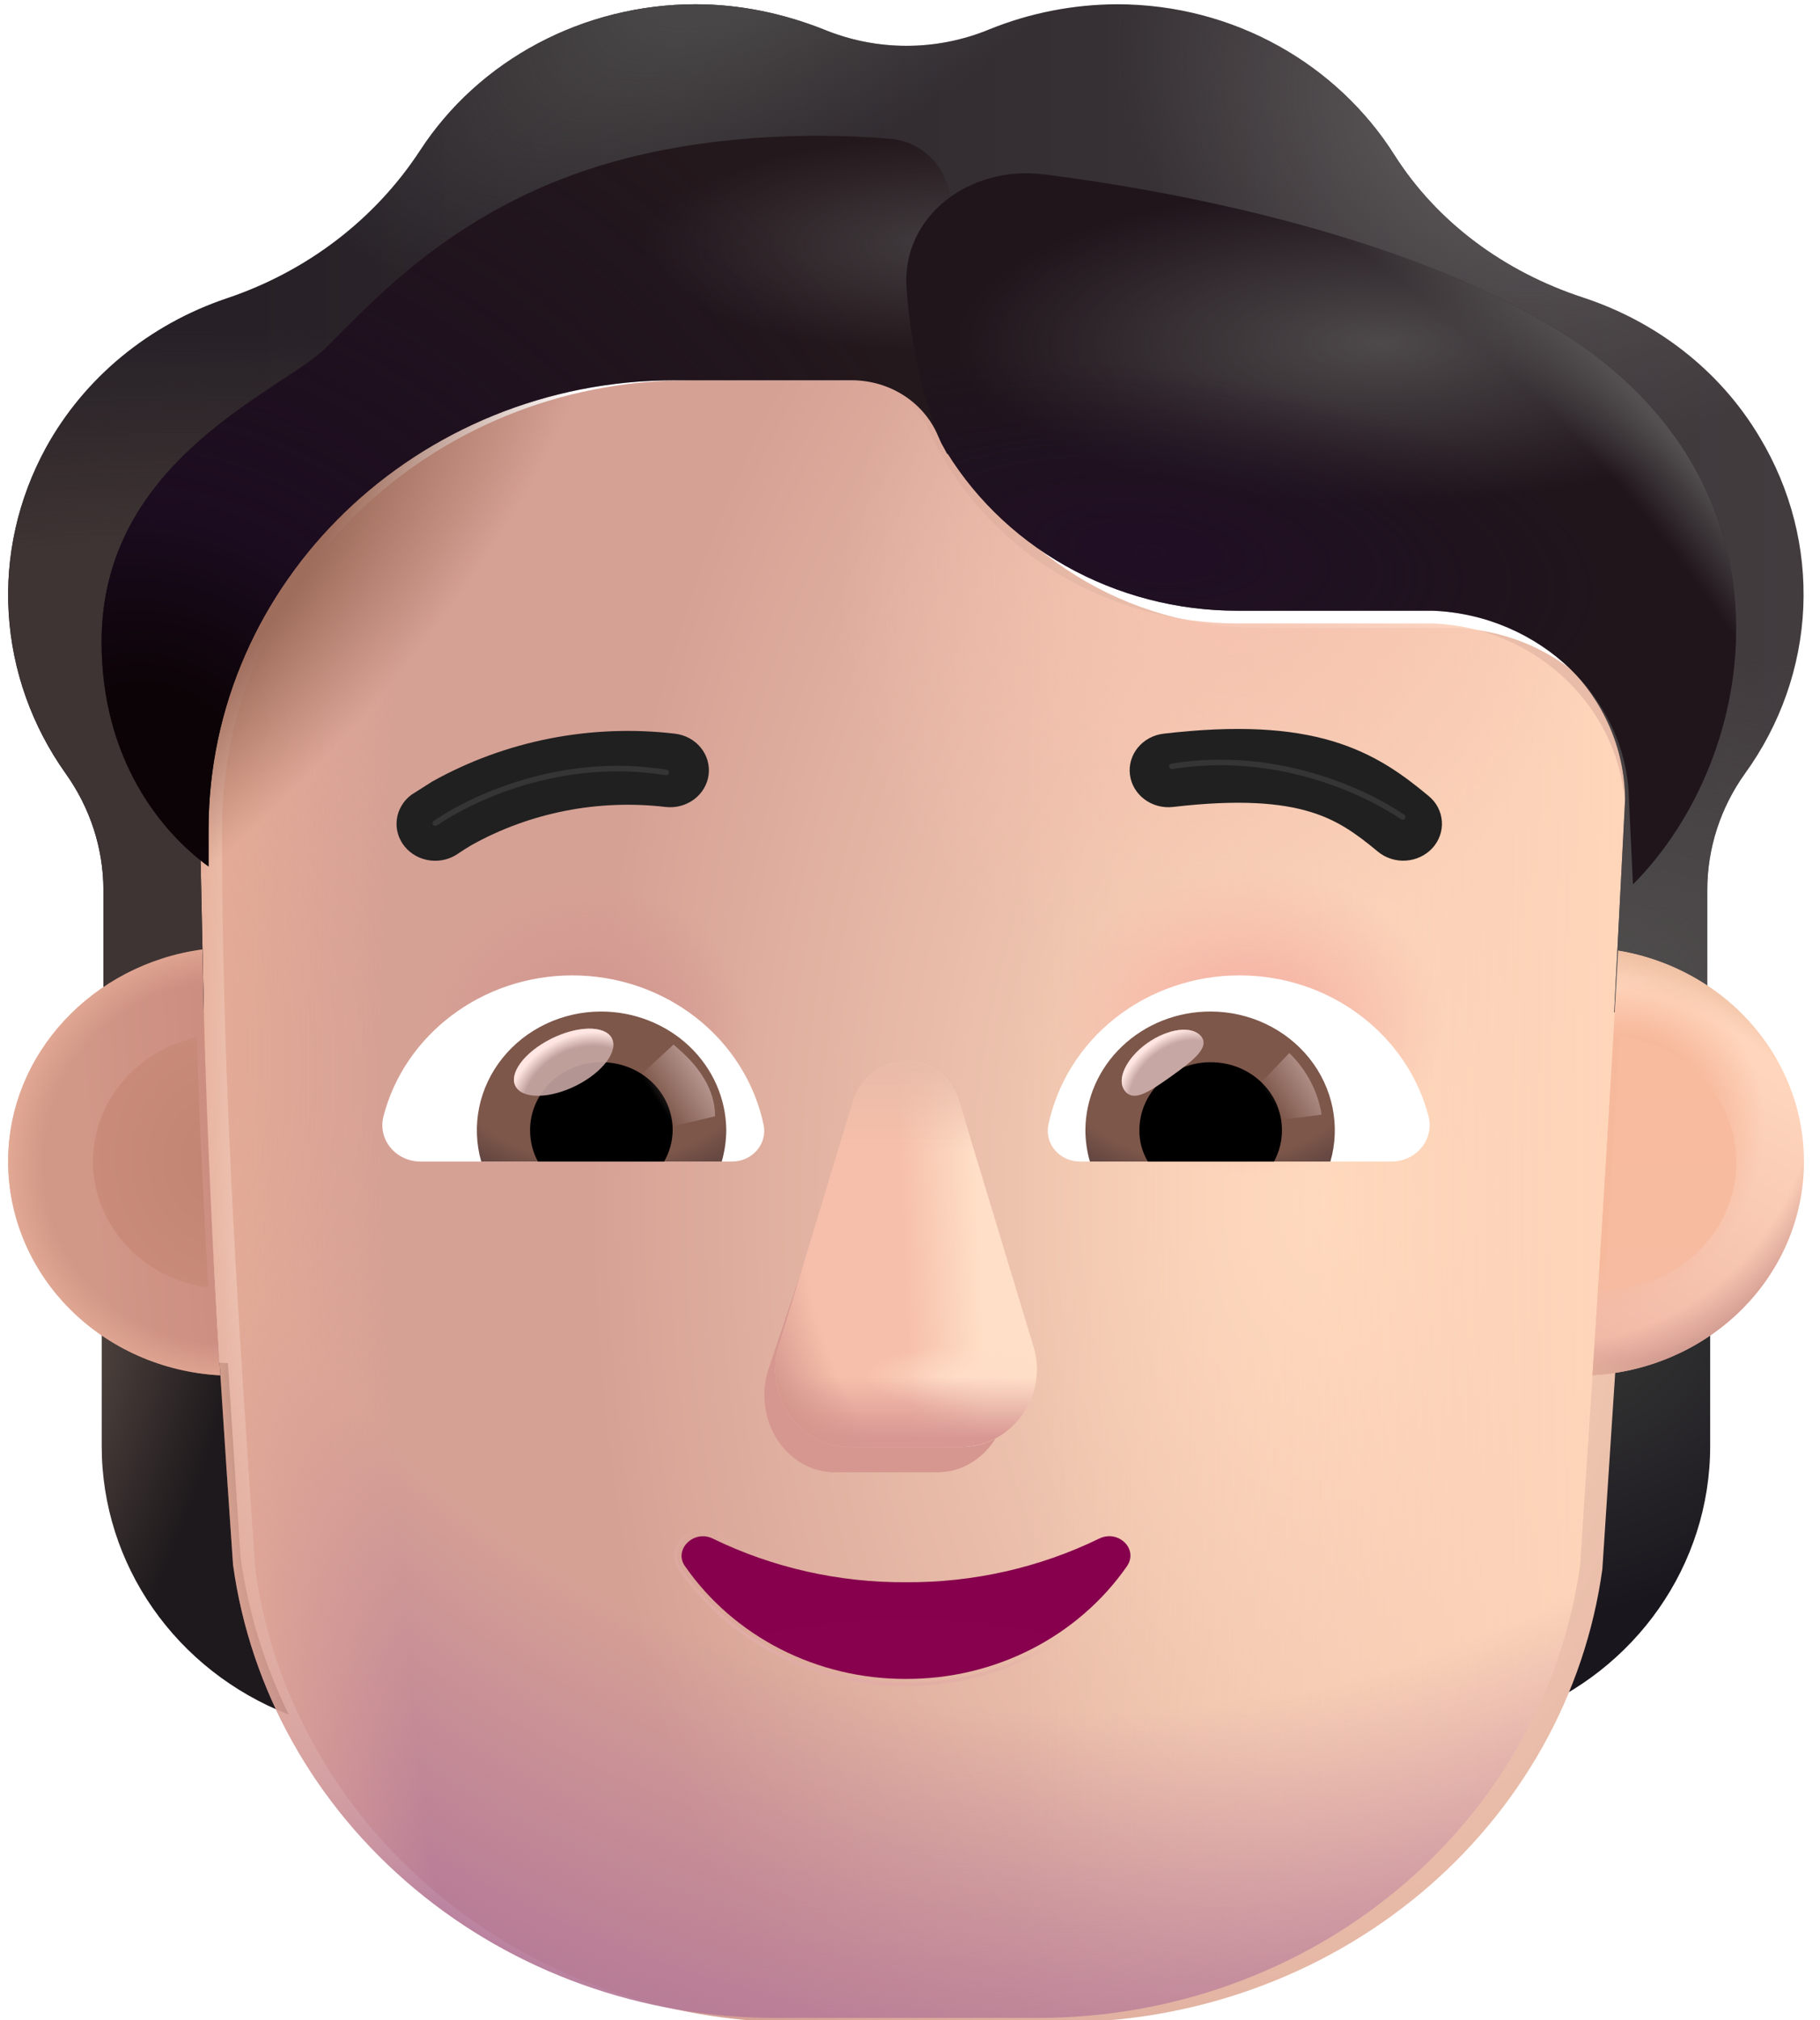
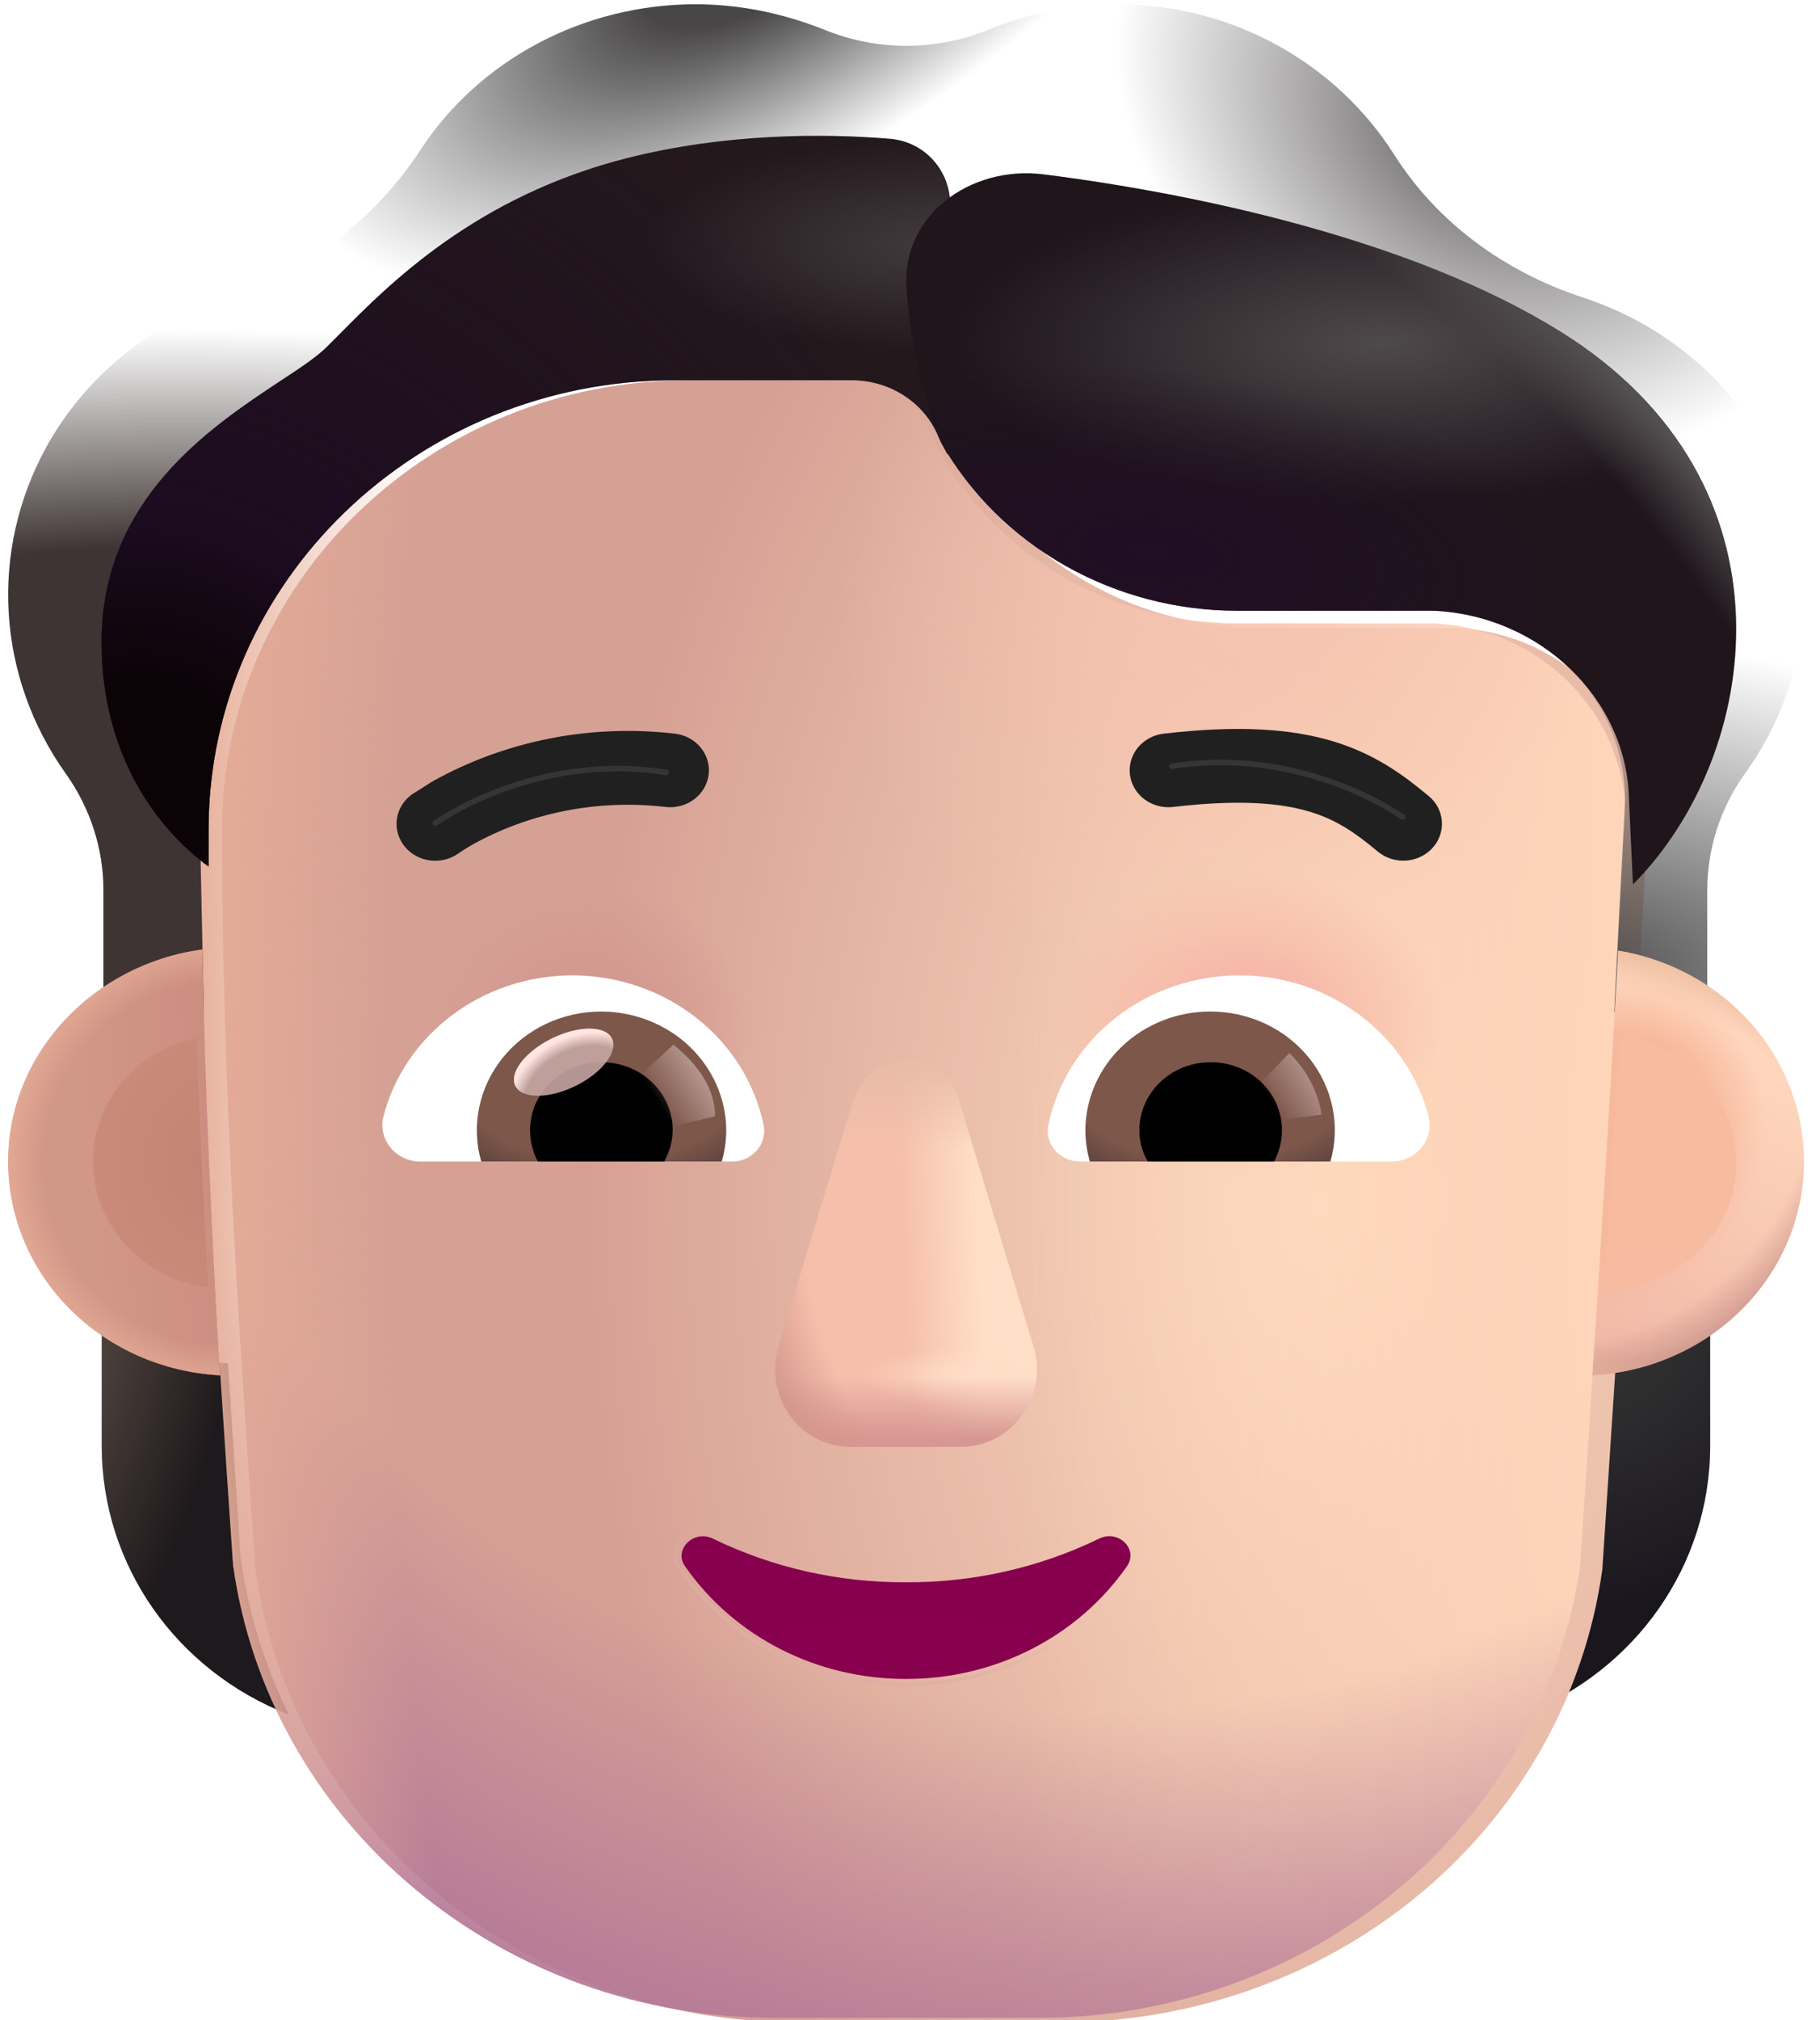
<svg xmlns="http://www.w3.org/2000/svg" width="82" height="91" viewBox="0 0 82 91" fill="none">
  <path d="M71.369 61.401C73.413 61.336 75.392 60.693 77.052 59.553V65.133C77.052 70.484 73.708 75.251 68.625 77.231C69.721 74.993 70.454 72.608 70.799 70.16L71.369 61.401Z" fill="url(#paint0_radial_240_172)" />
  <path d="M10.268 61.401C8.223 61.337 6.243 60.693 4.582 59.553V65.133C4.582 70.484 7.926 75.251 13.009 77.231C11.915 74.992 11.183 72.608 10.838 70.16L10.268 61.401Z" fill="url(#paint1_radial_240_172)" />
  <g filter="url(#filter0_ii_240_172)">
    <path d="M10.5 70.481C11.277 76.13 14.184 81.316 18.677 85.072C23.17 88.828 28.943 90.896 34.918 90.892H46.776C52.751 90.896 58.524 88.828 63.017 85.072C67.51 81.316 70.416 76.13 71.194 70.481C71.935 59.192 72.68 47.949 73.233 36.666C73.166 32.07 69.363 28.277 64.564 28.084H55.766C52.821 28.078 49.941 27.258 47.474 25.724C45.008 24.189 43.06 22.006 41.868 19.438C41.559 18.7 41.025 18.066 40.336 17.62C39.646 17.173 38.832 16.933 37.999 16.931H30C18.401 16.931 9 25.995 9 37.181C9 48.334 9.731 59.301 10.5 70.481Z" fill="url(#paint2_radial_240_172)" />
  </g>
  <path d="M10.5 70.481C11.277 76.13 14.184 81.316 18.677 85.072C23.17 88.828 28.943 90.896 34.918 90.892H46.776C52.751 90.896 58.524 88.828 63.017 85.072C67.51 81.316 70.416 76.13 71.194 70.481C71.935 59.192 72.68 47.949 73.233 36.666C73.166 32.07 69.363 28.277 64.564 28.084H55.766C52.821 28.078 49.941 27.258 47.474 25.724C45.008 24.189 43.06 22.006 41.868 19.438C41.559 18.7 41.025 18.066 40.336 17.62C39.646 17.173 38.832 16.933 37.999 16.931H30C18.401 16.931 9 25.995 9 37.181C9 48.334 9.731 59.301 10.5 70.481Z" fill="url(#paint3_linear_240_172)" />
  <path d="M10.5 70.481C11.277 76.13 14.184 81.316 18.677 85.072C23.17 88.828 28.943 90.896 34.918 90.892H46.776C52.751 90.896 58.524 88.828 63.017 85.072C67.51 81.316 70.416 76.13 71.194 70.481C71.935 59.192 72.68 47.949 73.233 36.666C73.166 32.07 69.363 28.277 64.564 28.084H55.766C52.821 28.078 49.941 27.258 47.474 25.724C45.008 24.189 43.06 22.006 41.868 19.438C41.559 18.7 41.025 18.066 40.336 17.62C39.646 17.173 38.832 16.933 37.999 16.931H30C18.401 16.931 9 25.995 9 37.181C9 48.334 9.731 59.301 10.5 70.481Z" fill="url(#paint4_radial_240_172)" />
  <path d="M10.5 70.481C11.277 76.13 14.184 81.316 18.677 85.072C23.17 88.828 28.943 90.896 34.918 90.892H46.776C52.751 90.896 58.524 88.828 63.017 85.072C67.51 81.316 70.416 76.13 71.194 70.481C71.935 59.192 72.68 47.949 73.233 36.666C73.166 32.07 69.363 28.277 64.564 28.084H55.766C52.821 28.078 49.941 27.258 47.474 25.724C45.008 24.189 43.06 22.006 41.868 19.438C41.559 18.7 41.025 18.066 40.336 17.62C39.646 17.173 38.832 16.933 37.999 16.931H30C18.401 16.931 9 25.995 9 37.181C9 48.334 9.731 59.301 10.5 70.481Z" fill="url(#paint5_radial_240_172)" />
  <path d="M10.5 70.481C11.277 76.13 14.184 81.316 18.677 85.072C23.17 88.828 28.943 90.896 34.918 90.892H46.776C52.751 90.896 58.524 88.828 63.017 85.072C67.51 81.316 70.416 76.13 71.194 70.481C71.935 59.192 72.68 47.949 73.233 36.666C73.166 32.07 69.363 28.277 64.564 28.084H55.766C52.821 28.078 49.941 27.258 47.474 25.724C45.008 24.189 43.06 22.006 41.868 19.438C41.559 18.7 41.025 18.066 40.336 17.62C39.646 17.173 38.832 16.933 37.999 16.931H30C18.401 16.931 9 25.995 9 37.181C9 48.334 9.731 59.301 10.5 70.481Z" fill="url(#paint6_radial_240_172)" />
  <path d="M10.5 70.481C11.277 76.13 14.184 81.316 18.677 85.072C23.17 88.828 28.943 90.896 34.918 90.892H46.776C52.751 90.896 58.524 88.828 63.017 85.072C67.51 81.316 70.416 76.13 71.194 70.481C71.935 59.192 72.68 47.949 73.233 36.666C73.166 32.07 69.363 28.277 64.564 28.084H55.766C52.821 28.078 49.941 27.258 47.474 25.724C45.008 24.189 43.06 22.006 41.868 19.438C41.559 18.7 41.025 18.066 40.336 17.62C39.646 17.173 38.832 16.933 37.999 16.931H30C18.401 16.931 9 25.995 9 37.181C9 48.334 9.731 59.301 10.5 70.481Z" fill="url(#paint7_radial_240_172)" />
-   <path d="M10.5 70.481C11.277 76.13 14.184 81.316 18.677 85.072C23.17 88.828 28.943 90.896 34.918 90.892H46.776C52.751 90.896 58.524 88.828 63.017 85.072C67.51 81.316 70.416 76.13 71.194 70.481C71.935 59.192 72.68 47.949 73.233 36.666C73.166 32.07 69.363 28.277 64.564 28.084H55.766C52.821 28.078 49.941 27.258 47.474 25.724C45.008 24.189 43.06 22.006 41.868 19.438C41.559 18.7 41.025 18.066 40.336 17.62C39.646 17.173 38.832 16.933 37.999 16.931H30C18.401 16.931 9 25.995 9 37.181C9 48.334 9.731 59.301 10.5 70.481Z" fill="url(#paint8_radial_240_172)" />
  <path d="M10.5 70.481C11.277 76.13 14.184 81.316 18.677 85.072C23.17 88.828 28.943 90.896 34.918 90.892H46.776C52.751 90.896 58.524 88.828 63.017 85.072C67.51 81.316 70.416 76.13 71.194 70.481C71.935 59.192 72.68 47.949 73.233 36.666C73.166 32.07 69.363 28.277 64.564 28.084H55.766C52.821 28.078 49.941 27.258 47.474 25.724C45.008 24.189 43.06 22.006 41.868 19.438C41.559 18.7 41.025 18.066 40.336 17.62C39.646 17.173 38.832 16.933 37.999 16.931H30C18.401 16.931 9 25.995 9 37.181C9 48.334 9.731 59.301 10.5 70.481Z" fill="url(#paint9_radial_240_172)" />
  <g filter="url(#filter1_f_240_172)">
-     <path d="M38.295 50.771L34.584 61.786C33.947 64.055 35.47 66.318 37.627 66.318H42.225C44.383 66.318 45.903 64.02 45.269 61.786L42.161 50.771C41.494 48.328 38.993 48.328 38.295 50.771Z" fill="#D69790" />
-   </g>
+     </g>
  <g filter="url(#filter2_f_240_172)">
    <path d="M38.418 49.626L35.078 60.644C34.397 62.91 36.032 65.177 38.347 65.177H43.289C45.608 65.177 47.243 62.875 46.562 60.644L43.225 49.629C42.507 47.186 39.166 47.183 38.418 49.626Z" fill="#F6BFAB" />
    <path d="M38.418 49.626L35.078 60.644C34.397 62.91 36.032 65.177 38.347 65.177H43.289C45.608 65.177 47.243 62.875 46.562 60.644L43.225 49.629C42.507 47.186 39.166 47.183 38.418 49.626Z" fill="url(#paint10_linear_240_172)" />
    <path d="M38.418 49.626L35.078 60.644C34.397 62.91 36.032 65.177 38.347 65.177H43.289C45.608 65.177 47.243 62.875 46.562 60.644L43.225 49.629C42.507 47.186 39.166 47.183 38.418 49.626Z" fill="url(#paint11_radial_240_172)" />
    <path d="M38.418 49.626L35.078 60.644C34.397 62.91 36.032 65.177 38.347 65.177H43.289C45.608 65.177 47.243 62.875 46.562 60.644L43.225 49.629C42.507 47.186 39.166 47.183 38.418 49.626Z" fill="url(#paint12_linear_240_172)" />
    <path d="M38.418 49.626L35.078 60.644C34.397 62.91 36.032 65.177 38.347 65.177H43.289C45.608 65.177 47.243 62.875 46.562 60.644L43.225 49.629C42.507 47.186 39.166 47.183 38.418 49.626Z" fill="url(#paint13_radial_240_172)" />
    <path d="M38.418 49.626L35.078 60.644C34.397 62.91 36.032 65.177 38.347 65.177H43.289C45.608 65.177 47.243 62.875 46.562 60.644L43.225 49.629C42.507 47.186 39.166 47.183 38.418 49.626Z" fill="url(#paint14_linear_240_172)" />
  </g>
  <g filter="url(#filter3_f_240_172)">
    <path d="M32.226 69.09C31.991 68.973 31.721 68.932 31.46 68.974C31.198 69.017 30.958 69.14 30.776 69.325C30.59 69.502 30.475 69.737 30.453 69.987C30.431 70.237 30.503 70.486 30.655 70.691C31.766 72.288 33.276 73.598 35.05 74.501C36.823 75.404 38.804 75.873 40.815 75.866C42.825 75.874 44.807 75.405 46.581 74.502C48.355 73.599 49.866 72.289 50.977 70.691C51.13 70.484 51.2 70.233 51.178 69.981C51.155 69.73 51.04 69.494 50.853 69.315C50.67 69.133 50.431 69.013 50.171 68.972C49.91 68.932 49.643 68.973 49.41 69.09C46.751 70.387 43.8 71.052 40.815 71.028C37.666 71.028 34.707 70.324 32.226 69.09Z" stroke="url(#paint15_linear_240_172)" stroke-width="0.15" />
  </g>
  <path d="M40.819 71.269C37.794 71.288 34.807 70.614 32.113 69.302C31.253 68.884 30.326 69.81 30.869 70.555C31.958 72.119 33.437 73.401 35.174 74.286C36.911 75.171 38.85 75.63 40.819 75.624C42.788 75.63 44.728 75.171 46.464 74.286C48.201 73.401 49.68 72.119 50.77 70.555C51.312 69.778 50.389 68.884 49.526 69.302C46.831 70.614 43.845 71.288 40.819 71.269Z" fill="url(#paint16_radial_240_172)" />
  <g filter="url(#filter4_ii_240_172)">
-     <path d="M71.322 14.102C74.555 15.163 77.457 17.317 79.287 20.402C80.686 22.729 81.365 25.385 81.247 28.064C81.129 30.743 80.218 33.335 78.62 35.542C77.515 37.086 76.924 38.912 76.921 40.781V47.901C75.656 47.093 74.228 46.545 72.728 46.294L73.22 36.667C73.153 32.07 69.354 28.277 64.557 28.084H55.756C52.811 28.078 49.931 27.258 47.465 25.724C44.998 24.189 43.051 22.006 41.858 19.438C41.549 18.7 41.016 18.067 40.326 17.62C39.636 17.173 38.822 16.933 37.989 16.931H29.99C18.391 16.931 8.99 25.995 8.99 37.181L9.186 46.393C7.588 46.618 5.92 47.126 4.659 47.975V40.781C4.659 38.917 4.059 37.084 2.96 35.542C1.438 33.403 0.551 30.912 0.393 28.331C0.234 25.751 0.81 23.178 2.06 20.884C3.786 17.73 6.704 15.317 10.224 14.134C13.832 12.922 16.9 10.576 18.924 7.481C20.234 5.469 22.06 3.808 24.23 2.656C26.4 1.503 28.841 0.896 31.325 0.892C33.357 0.892 35.289 1.309 37.089 2.017C39.489 3.013 42.189 3.013 44.589 2.017C46.403 1.282 48.352 0.9 50.322 0.892C55.621 0.892 60.256 3.624 62.821 7.674C64.756 10.727 67.79 12.945 71.322 14.102Z" fill="url(#paint17_linear_240_172)" />
    <path d="M71.322 14.102C74.555 15.163 77.457 17.317 79.287 20.402C80.686 22.729 81.365 25.385 81.247 28.064C81.129 30.743 80.218 33.335 78.62 35.542C77.515 37.086 76.924 38.912 76.921 40.781V47.901C75.656 47.093 74.228 46.545 72.728 46.294L73.22 36.667C73.153 32.07 69.354 28.277 64.557 28.084H55.756C52.811 28.078 49.931 27.258 47.465 25.724C44.998 24.189 43.051 22.006 41.858 19.438C41.549 18.7 41.016 18.067 40.326 17.62C39.636 17.173 38.822 16.933 37.989 16.931H29.99C18.391 16.931 8.99 25.995 8.99 37.181L9.186 46.393C7.588 46.618 5.92 47.126 4.659 47.975V40.781C4.659 38.917 4.059 37.084 2.96 35.542C1.438 33.403 0.551 30.912 0.393 28.331C0.234 25.751 0.81 23.178 2.06 20.884C3.786 17.73 6.704 15.317 10.224 14.134C13.832 12.922 16.9 10.576 18.924 7.481C20.234 5.469 22.06 3.808 24.23 2.656C26.4 1.503 28.841 0.896 31.325 0.892C33.357 0.892 35.289 1.309 37.089 2.017C39.489 3.013 42.189 3.013 44.589 2.017C46.403 1.282 48.352 0.9 50.322 0.892C55.621 0.892 60.256 3.624 62.821 7.674C64.756 10.727 67.79 12.945 71.322 14.102Z" fill="url(#paint18_radial_240_172)" />
    <path d="M71.322 14.102C74.555 15.163 77.457 17.317 79.287 20.402C80.686 22.729 81.365 25.385 81.247 28.064C81.129 30.743 80.218 33.335 78.62 35.542C77.515 37.086 76.924 38.912 76.921 40.781V47.901C75.656 47.093 74.228 46.545 72.728 46.294L73.22 36.667C73.153 32.07 69.354 28.277 64.557 28.084H55.756C52.811 28.078 49.931 27.258 47.465 25.724C44.998 24.189 43.051 22.006 41.858 19.438C41.549 18.7 41.016 18.067 40.326 17.62C39.636 17.173 38.822 16.933 37.989 16.931H29.99C18.391 16.931 8.99 25.995 8.99 37.181L9.186 46.393C7.588 46.618 5.92 47.126 4.659 47.975V40.781C4.659 38.917 4.059 37.084 2.96 35.542C1.438 33.403 0.551 30.912 0.393 28.331C0.234 25.751 0.81 23.178 2.06 20.884C3.786 17.73 6.704 15.317 10.224 14.134C13.832 12.922 16.9 10.576 18.924 7.481C20.234 5.469 22.06 3.808 24.23 2.656C26.4 1.503 28.841 0.896 31.325 0.892C33.357 0.892 35.289 1.309 37.089 2.017C39.489 3.013 42.189 3.013 44.589 2.017C46.403 1.282 48.352 0.9 50.322 0.892C55.621 0.892 60.256 3.624 62.821 7.674C64.756 10.727 67.79 12.945 71.322 14.102Z" fill="url(#paint19_radial_240_172)" />
    <path d="M71.322 14.102C74.555 15.163 77.457 17.317 79.287 20.402C80.686 22.729 81.365 25.385 81.247 28.064C81.129 30.743 80.218 33.335 78.62 35.542C77.515 37.086 76.924 38.912 76.921 40.781V47.901C75.656 47.093 74.228 46.545 72.728 46.294L73.22 36.667C73.153 32.07 69.354 28.277 64.557 28.084H55.756C52.811 28.078 49.931 27.258 47.465 25.724C44.998 24.189 43.051 22.006 41.858 19.438C41.549 18.7 41.016 18.067 40.326 17.62C39.636 17.173 38.822 16.933 37.989 16.931H29.99C18.391 16.931 8.99 25.995 8.99 37.181L9.186 46.393C7.588 46.618 5.92 47.126 4.659 47.975V40.781C4.659 38.917 4.059 37.084 2.96 35.542C1.438 33.403 0.551 30.912 0.393 28.331C0.234 25.751 0.81 23.178 2.06 20.884C3.786 17.73 6.704 15.317 10.224 14.134C13.832 12.922 16.9 10.576 18.924 7.481C20.234 5.469 22.06 3.808 24.23 2.656C26.4 1.503 28.841 0.896 31.325 0.892C33.357 0.892 35.289 1.309 37.089 2.017C39.489 3.013 42.189 3.013 44.589 2.017C46.403 1.282 48.352 0.9 50.322 0.892C55.621 0.892 60.256 3.624 62.821 7.674C64.756 10.727 67.79 12.945 71.322 14.102Z" fill="url(#paint20_radial_240_172)" />
    <path d="M71.322 14.102C74.555 15.163 77.457 17.317 79.287 20.402C80.686 22.729 81.365 25.385 81.247 28.064C81.129 30.743 80.218 33.335 78.62 35.542C77.515 37.086 76.924 38.912 76.921 40.781V47.901C75.656 47.093 74.228 46.545 72.728 46.294L73.22 36.667C73.153 32.07 69.354 28.277 64.557 28.084H55.756C52.811 28.078 49.931 27.258 47.465 25.724C44.998 24.189 43.051 22.006 41.858 19.438C41.549 18.7 41.016 18.067 40.326 17.62C39.636 17.173 38.822 16.933 37.989 16.931H29.99C18.391 16.931 8.99 25.995 8.99 37.181L9.186 46.393C7.588 46.618 5.92 47.126 4.659 47.975V40.781C4.659 38.917 4.059 37.084 2.96 35.542C1.438 33.403 0.551 30.912 0.393 28.331C0.234 25.751 0.81 23.178 2.06 20.884C3.786 17.73 6.704 15.317 10.224 14.134C13.832 12.922 16.9 10.576 18.924 7.481C20.234 5.469 22.06 3.808 24.23 2.656C26.4 1.503 28.841 0.896 31.325 0.892C33.357 0.892 35.289 1.309 37.089 2.017C39.489 3.013 42.189 3.013 44.589 2.017C46.403 1.282 48.352 0.9 50.322 0.892C55.621 0.892 60.256 3.624 62.821 7.674C64.756 10.727 67.79 12.945 71.322 14.102Z" fill="url(#paint21_radial_240_172)" />
  </g>
  <g filter="url(#filter5_i_240_172)">
    <path d="M64.269 36.056C63.167 35.14 61.889 34.172 59.948 33.587C58.036 33.015 55.643 32.861 52.33 33.247C51.871 33.3 51.453 33.525 51.168 33.872C50.883 34.219 50.754 34.66 50.81 35.098C50.865 35.536 51.102 35.935 51.466 36.206C51.83 36.478 52.292 36.601 52.751 36.548C55.775 36.194 57.629 36.377 58.903 36.76C60.15 37.133 60.993 37.74 61.98 38.56C62.153 38.703 62.353 38.813 62.571 38.882C62.788 38.952 63.017 38.98 63.245 38.964C63.473 38.949 63.696 38.892 63.901 38.794C64.106 38.697 64.289 38.562 64.439 38.398C64.59 38.233 64.704 38.042 64.777 37.835C64.85 37.628 64.879 37.409 64.863 37.192C64.848 36.974 64.787 36.761 64.685 36.566C64.583 36.37 64.442 36.199 64.269 36.056Z" fill="#202020" />
  </g>
  <g filter="url(#filter6_i_240_172)">
    <path d="M19.379 35.4C22.676 33.56 26.515 32.803 30.307 33.247C30.766 33.3 31.184 33.525 31.469 33.872C31.754 34.219 31.883 34.66 31.827 35.098C31.771 35.536 31.535 35.935 31.171 36.206C30.807 36.478 30.345 36.601 29.886 36.548C26.863 36.194 23.802 36.792 21.169 38.252C20.974 38.365 20.783 38.485 20.596 38.611L20.576 38.624C20.21 38.894 19.747 39.014 19.288 38.959C18.83 38.903 18.413 38.676 18.13 38.327C17.847 37.978 17.721 37.537 17.78 37.099C17.838 36.662 18.076 36.265 18.442 35.995L19.379 35.4Z" fill="#202020" />
  </g>
  <g filter="url(#filter7_if_240_172)">
    <path d="M42.279 20.256C42.132 19.987 41.994 19.714 41.864 19.437C41.555 18.698 41.021 18.065 40.332 17.619C39.642 17.172 38.828 16.932 37.995 16.93H29.996C18.397 16.93 8.996 25.994 8.996 37.18V38.829C6.862 37.279 4.176 34.007 4.176 28.713C4.176 22.291 9.087 19.045 12.218 16.971C13.105 16.39 13.847 15.898 14.298 15.454L14.925 14.827C17.123 12.606 21.036 8.646 27.869 6.917C32.247 5.808 36.7 5.798 39.703 6.052C41.291 6.191 42.41 7.502 42.41 9.022V20.176L42.279 20.256Z" fill="#23181C" />
    <path d="M42.279 20.256C42.132 19.987 41.994 19.714 41.864 19.437C41.555 18.698 41.021 18.065 40.332 17.619C39.642 17.172 38.828 16.932 37.995 16.93H29.996C18.397 16.93 8.996 25.994 8.996 37.18V38.829C6.862 37.279 4.176 34.007 4.176 28.713C4.176 22.291 9.087 19.045 12.218 16.971C13.105 16.39 13.847 15.898 14.298 15.454L14.925 14.827C17.123 12.606 21.036 8.646 27.869 6.917C32.247 5.808 36.7 5.798 39.703 6.052C41.291 6.191 42.41 7.502 42.41 9.022V20.176L42.279 20.256Z" fill="url(#paint22_radial_240_172)" />
    <path d="M42.279 20.256C42.132 19.987 41.994 19.714 41.864 19.437C41.555 18.698 41.021 18.065 40.332 17.619C39.642 17.172 38.828 16.932 37.995 16.93H29.996C18.397 16.93 8.996 25.994 8.996 37.18V38.829C6.862 37.279 4.176 34.007 4.176 28.713C4.176 22.291 9.087 19.045 12.218 16.971C13.105 16.39 13.847 15.898 14.298 15.454L14.925 14.827C17.123 12.606 21.036 8.646 27.869 6.917C32.247 5.808 36.7 5.798 39.703 6.052C41.291 6.191 42.41 7.502 42.41 9.022V20.176L42.279 20.256Z" fill="url(#paint23_radial_240_172)" />
  </g>
  <g filter="url(#filter8_f_240_172)">
    <path d="M73.573 39.837L73.394 36.053C73.327 31.476 69.36 27.703 64.563 27.51H55.762C53.031 27.511 50.351 26.811 48.002 25.483C45.653 24.154 43.723 22.248 42.414 19.962C42.414 19.962 41.126 17.118 40.843 12.955C40.624 9.741 43.675 7.433 47.029 7.854C53.992 8.735 63.66 10.808 70.303 14.939C81.265 21.759 79.347 34.048 73.573 39.837Z" fill="#1F151B" />
    <path d="M73.573 39.837L73.394 36.053C73.327 31.476 69.36 27.703 64.563 27.51H55.762C53.031 27.511 50.351 26.811 48.002 25.483C45.653 24.154 43.723 22.248 42.414 19.962C42.414 19.962 41.126 17.118 40.843 12.955C40.624 9.741 43.675 7.433 47.029 7.854C53.992 8.735 63.66 10.808 70.303 14.939C81.265 21.759 79.347 34.048 73.573 39.837Z" fill="url(#paint24_radial_240_172)" />
    <path d="M73.573 39.837L73.394 36.053C73.327 31.476 69.36 27.703 64.563 27.51H55.762C53.031 27.511 50.351 26.811 48.002 25.483C45.653 24.154 43.723 22.248 42.414 19.962C42.414 19.962 41.126 17.118 40.843 12.955C40.624 9.741 43.675 7.433 47.029 7.854C53.992 8.735 63.66 10.808 70.303 14.939C81.265 21.759 79.347 34.048 73.573 39.837Z" fill="url(#paint25_radial_240_172)" />
    <path d="M73.573 39.837L73.394 36.053C73.327 31.476 69.36 27.703 64.563 27.51H55.762C53.031 27.511 50.351 26.811 48.002 25.483C45.653 24.154 43.723 22.248 42.414 19.962C42.414 19.962 41.126 17.118 40.843 12.955C40.624 9.741 43.675 7.433 47.029 7.854C53.992 8.735 63.66 10.808 70.303 14.939C81.265 21.759 79.347 34.048 73.573 39.837Z" fill="url(#paint26_radial_240_172)" />
  </g>
  <path d="M55.846 43.934C59.952 43.934 63.417 46.634 64.361 50.279C64.425 50.522 64.43 50.776 64.376 51.021C64.321 51.266 64.208 51.496 64.046 51.693C63.883 51.891 63.675 52.05 63.438 52.158C63.202 52.267 62.941 52.322 62.679 52.32H48.656C48.444 52.32 48.234 52.275 48.042 52.189C47.85 52.103 47.679 51.978 47.544 51.823C47.407 51.667 47.309 51.486 47.255 51.29C47.201 51.094 47.192 50.889 47.23 50.69C47.624 48.787 48.698 47.073 50.269 45.84C51.841 44.608 53.812 43.934 55.846 43.934Z" fill="white" />
  <path d="M54.538 45.562C55.401 45.562 56.251 45.753 57.023 46.118C57.796 46.484 58.469 47.014 58.992 47.668C59.515 48.322 59.872 49.082 60.037 49.889C60.202 50.696 60.169 51.528 59.941 52.321H49.105C48.973 51.861 48.905 51.387 48.902 50.91C48.908 49.489 49.504 48.127 50.561 47.125C51.617 46.122 53.048 45.56 54.538 45.562Z" fill="url(#paint27_radial_240_172)" />
  <path d="M51.336 50.912C51.334 50.509 51.416 50.11 51.577 49.737C51.738 49.365 51.974 49.026 52.273 48.741C52.572 48.456 52.926 48.23 53.317 48.077C53.708 47.923 54.126 47.844 54.549 47.846C56.332 47.846 57.758 49.209 57.758 50.909C57.761 51.4 57.638 51.884 57.4 52.32H51.717C51.46 51.891 51.329 51.407 51.336 50.912Z" fill="black" />
  <g filter="url(#filter9_f_240_172)">
-     <path d="M54.124 46.692C54.525 47.203 53.686 47.823 52.742 48.501C51.788 49.176 51.084 49.652 50.686 49.144C50.285 48.633 50.733 47.672 51.681 46.994C52.631 46.319 53.727 46.181 54.124 46.692Z" fill="#C7A7A3" />
-     <path d="M54.124 46.692C54.525 47.203 53.686 47.823 52.742 48.501C51.788 49.176 51.084 49.652 50.686 49.144C50.285 48.633 50.733 47.672 51.681 46.994C52.631 46.319 53.727 46.181 54.124 46.692Z" fill="url(#paint28_radial_240_172)" />
-   </g>
+     </g>
  <g filter="url(#filter10_f_240_172)">
    <path d="M59.545 50.206C59.377 49.158 58.867 48.188 58.089 47.432L56.457 49.142L57.192 50.511L59.545 50.206Z" fill="url(#paint29_linear_240_172)" />
  </g>
  <path d="M25.794 43.934C21.688 43.934 18.22 46.634 17.279 50.279C17.215 50.522 17.209 50.776 17.264 51.021C17.319 51.266 17.431 51.496 17.594 51.693C17.756 51.891 17.964 52.05 18.201 52.158C18.438 52.267 18.698 52.322 18.961 52.32H32.983C33.196 52.32 33.405 52.275 33.598 52.189C33.79 52.103 33.96 51.978 34.096 51.823C34.232 51.667 34.331 51.486 34.385 51.29C34.439 51.094 34.447 50.889 34.409 50.69C34.013 48.788 32.939 47.075 31.368 45.843C29.797 44.611 27.827 43.937 25.794 43.934Z" fill="white" />
  <path d="M27.086 45.562C26.224 45.562 25.374 45.753 24.601 46.118C23.829 46.484 23.155 47.014 22.633 47.668C22.11 48.322 21.752 49.082 21.588 49.889C21.423 50.696 21.456 51.528 21.683 52.321H32.517C32.649 51.863 32.718 51.392 32.722 50.91C32.712 49.491 32.115 48.132 31.06 47.13C30.006 46.129 28.575 45.565 27.086 45.562Z" fill="url(#paint30_radial_240_172)" />
  <path d="M30.308 50.912C30.309 50.509 30.227 50.11 30.067 49.737C29.906 49.365 29.669 49.026 29.371 48.741C29.072 48.456 28.717 48.23 28.327 48.077C27.936 47.923 27.518 47.844 27.095 47.846C26.673 47.844 26.255 47.923 25.864 48.076C25.474 48.23 25.119 48.455 24.821 48.74C24.522 49.025 24.286 49.363 24.125 49.735C23.964 50.107 23.881 50.506 23.883 50.909C23.883 51.423 24.008 51.905 24.237 52.32H29.923C30.169 51.886 30.301 51.405 30.308 50.912Z" fill="black" />
  <g filter="url(#filter11_f_240_172)">
    <path d="M32.216 50.282C32.216 48.553 30.743 47.402 30.345 47.052L28.535 48.723L29.648 50.89L32.216 50.282Z" fill="url(#paint31_linear_240_172)" />
  </g>
  <g filter="url(#filter12_f_240_172)">
    <path d="M25.976 48.891C27.171 48.287 27.879 47.33 27.558 46.753C27.237 46.176 26.009 46.197 24.815 46.8C23.62 47.404 22.912 48.361 23.233 48.938C23.554 49.515 24.782 49.494 25.976 48.891Z" fill="#C7A7A3" fill-opacity="0.9" />
    <path d="M25.976 48.891C27.171 48.287 27.879 47.33 27.558 46.753C27.237 46.176 26.009 46.197 24.815 46.8C23.62 47.404 22.912 48.361 23.233 48.938C23.554 49.515 24.782 49.494 25.976 48.891Z" fill="url(#paint32_radial_240_172)" />
  </g>
-   <path d="M71.75 61.945C72.168 55.57 72.555 49.195 72.909 42.82C75.352 43.228 77.553 44.478 79.092 46.332C80.632 48.186 81.404 50.514 81.26 52.875C81.117 55.236 80.069 57.465 78.316 59.137C76.562 60.809 74.226 61.809 71.75 61.945Z" fill="url(#paint33_linear_240_172)" />
+   <path d="M71.75 61.945C72.168 55.57 72.555 49.195 72.909 42.82C75.352 43.228 77.553 44.478 79.092 46.332C80.632 48.186 81.404 50.514 81.26 52.875C81.117 55.236 80.069 57.465 78.316 59.137C76.562 60.809 74.226 61.809 71.75 61.945" fill="url(#paint33_linear_240_172)" />
  <path d="M71.75 61.945C72.168 55.57 72.555 49.195 72.909 42.82C75.352 43.228 77.553 44.478 79.092 46.332C80.632 48.186 81.404 50.514 81.26 52.875C81.117 55.236 80.069 57.465 78.316 59.137C76.562 60.809 74.226 61.809 71.75 61.945Z" fill="url(#paint34_radial_240_172)" />
  <path d="M71.75 61.945C72.168 55.57 72.555 49.195 72.909 42.82C75.352 43.228 77.553 44.478 79.092 46.332C80.632 48.186 81.404 50.514 81.26 52.875C81.117 55.236 80.069 57.465 78.316 59.137C76.562 60.809 74.226 61.809 71.75 61.945Z" fill="url(#paint35_radial_240_172)" />
  <path d="M71.75 61.945C72.168 55.57 72.555 49.195 72.909 42.82C75.352 43.228 77.553 44.478 79.092 46.332C80.632 48.186 81.404 50.514 81.26 52.875C81.117 55.236 80.069 57.465 78.316 59.137C76.562 60.809 74.226 61.809 71.75 61.945Z" fill="url(#paint36_radial_240_172)" />
  <path d="M9.118 42.767C4.206 43.429 0.367 47.453 0.367 52.319C0.367 54.786 1.357 57.159 3.136 58.95C4.914 60.741 7.344 61.815 9.927 61.95C9.522 55.543 9.246 49.173 9.118 42.767Z" fill="url(#paint37_linear_240_172)" />
  <path d="M9.118 42.767C4.206 43.429 0.367 47.453 0.367 52.319C0.367 54.786 1.357 57.159 3.136 58.95C4.914 60.741 7.344 61.815 9.927 61.95C9.522 55.543 9.246 49.173 9.118 42.767Z" fill="url(#paint38_radial_240_172)" />
  <g filter="url(#filter13_f_240_172)">
    <path d="M8.861 46.731C7.49 47.03 6.272 47.778 5.42 48.845C4.567 49.912 4.135 51.23 4.197 52.571C4.26 53.91 4.814 55.187 5.762 56.178C6.711 57.168 7.993 57.81 9.387 57.991C9.168 54.237 8.983 50.486 8.861 46.731Z" fill="url(#paint39_radial_240_172)" />
  </g>
  <g filter="url(#filter14_f_240_172)">
    <path d="M72.277 58.087C72.522 54.285 72.755 50.484 72.975 46.683C74.486 46.864 75.868 47.586 76.842 48.702C77.815 49.819 78.307 51.246 78.219 52.696C78.13 54.145 77.467 55.509 76.364 56.51C75.261 57.511 73.8 58.074 72.277 58.087Z" fill="url(#paint40_linear_240_172)" />
  </g>
  <g filter="url(#filter15_f_240_172)">
    <path d="M19.613 37.078C21.231 35.972 25.256 34.028 30.015 34.793" stroke="#353535" stroke-width="0.25" stroke-linecap="round" />
  </g>
  <g filter="url(#filter16_f_240_172)">
    <path d="M63.199 36.802C61.581 35.696 57.556 33.752 52.797 34.517" stroke="#353535" stroke-width="0.25" stroke-linecap="round" />
  </g>
  <defs>
    <filter id="filter0_ii_240_172" x="9" y="16.931" width="65.234" height="74.161" filterUnits="userSpaceOnUse" color-interpolation-filters="sRGB">
      <feFlood flood-opacity="0" result="BackgroundImageFix" />
      <feBlend mode="normal" in="SourceGraphic" in2="BackgroundImageFix" result="shape" />
      <feColorMatrix in="SourceAlpha" type="matrix" values="0 0 0 0 0 0 0 0 0 0 0 0 0 0 0 0 0 0 127 0" result="hardAlpha" />
      <feOffset dx="1" />
      <feGaussianBlur stdDeviation="0.7" />
      <feComposite in2="hardAlpha" operator="arithmetic" k2="-1" k3="1" />
      <feColorMatrix type="matrix" values="0 0 0 0 0.914 0 0 0 0 0.686 0 0 0 0 0.592 0 0 0 1 0" />
      <feBlend mode="normal" in2="shape" result="effect1_innerShadow_240_172" />
      <feColorMatrix in="SourceAlpha" type="matrix" values="0 0 0 0 0 0 0 0 0 0 0 0 0 0 0 0 0 0 127 0" result="hardAlpha" />
      <feOffset dy="0.2" />
      <feGaussianBlur stdDeviation="0.375" />
      <feComposite in2="hardAlpha" operator="arithmetic" k2="-1" k3="1" />
      <feColorMatrix type="matrix" values="0 0 0 0 0.78 0 0 0 0 0.569 0 0 0 0 0.486 0 0 0 1 0" />
      <feBlend mode="normal" in2="effect1_innerShadow_240_172" result="effect2_innerShadow_240_172" />
    </filter>
    <filter id="filter1_f_240_172" x="33.438" y="47.938" width="12.977" height="19.38" filterUnits="userSpaceOnUse" color-interpolation-filters="sRGB">
      <feFlood flood-opacity="0" result="BackgroundImageFix" />
      <feBlend mode="normal" in="SourceGraphic" in2="BackgroundImageFix" result="shape" />
      <feGaussianBlur stdDeviation="0.5" result="effect1_foregroundBlur_240_172" />
    </filter>
    <filter id="filter2_f_240_172" x="34.722" y="47.595" width="12.197" height="17.782" filterUnits="userSpaceOnUse" color-interpolation-filters="sRGB">
      <feFlood flood-opacity="0" result="BackgroundImageFix" />
      <feBlend mode="normal" in="SourceGraphic" in2="BackgroundImageFix" result="shape" />
      <feGaussianBlur stdDeviation="0.1" result="effect1_foregroundBlur_240_172" />
    </filter>
    <filter id="filter3_f_240_172" x="30.275" y="68.782" width="21.083" height="7.26" filterUnits="userSpaceOnUse" color-interpolation-filters="sRGB">
      <feFlood flood-opacity="0" result="BackgroundImageFix" />
      <feBlend mode="normal" in="SourceGraphic" in2="BackgroundImageFix" result="shape" />
      <feGaussianBlur stdDeviation="0.05" result="effect1_foregroundBlur_240_172" />
    </filter>
    <filter id="filter4_ii_240_172" x="0.367" y="0.392" width="80.894" height="47.583" filterUnits="userSpaceOnUse" color-interpolation-filters="sRGB">
      <feFlood flood-opacity="0" result="BackgroundImageFix" />
      <feBlend mode="normal" in="SourceGraphic" in2="BackgroundImageFix" result="shape" />
      <feColorMatrix in="SourceAlpha" type="matrix" values="0 0 0 0 0 0 0 0 0 0 0 0 0 0 0 0 0 0 127 0" result="hardAlpha" />
      <feOffset dy="-0.5" />
      <feGaussianBlur stdDeviation="0.625" />
      <feComposite in2="hardAlpha" operator="arithmetic" k2="-1" k3="1" />
      <feColorMatrix type="matrix" values="0 0 0 0 0.137 0 0 0 0 0.09 0 0 0 0 0.145 0 0 0 1 0" />
      <feBlend mode="normal" in2="shape" result="effect1_innerShadow_240_172" />
      <feColorMatrix in="SourceAlpha" type="matrix" values="0 0 0 0 0 0 0 0 0 0 0 0 0 0 0 0 0 0 127 0" result="hardAlpha" />
      <feOffset dy="-0.2" />
      <feGaussianBlur stdDeviation="0.2" />
      <feComposite in2="hardAlpha" operator="arithmetic" k2="-1" k3="1" />
      <feColorMatrix type="matrix" values="0 0 0 0 0.078 0 0 0 0 0.035 0 0 0 0 0.047 0 0 0 1 0" />
      <feBlend mode="normal" in2="effect1_innerShadow_240_172" result="effect2_innerShadow_240_172" />
    </filter>
    <filter id="filter5_i_240_172" x="50.797" y="32.834" width="14.17" height="6.135" filterUnits="userSpaceOnUse" color-interpolation-filters="sRGB">
      <feFlood flood-opacity="0" result="BackgroundImageFix" />
      <feBlend mode="normal" in="SourceGraphic" in2="BackgroundImageFix" result="shape" />
      <feColorMatrix in="SourceAlpha" type="matrix" values="0 0 0 0 0 0 0 0 0 0 0 0 0 0 0 0 0 0 127 0" result="hardAlpha" />
      <feOffset dx="0.1" dy="-0.2" />
      <feGaussianBlur stdDeviation="0.125" />
      <feComposite in2="hardAlpha" operator="arithmetic" k2="-1" k3="1" />
      <feColorMatrix type="matrix" values="0 0 0 0 0.059 0 0 0 0 0.055 0 0 0 0 0.059 0 0 0 1 0" />
      <feBlend mode="normal" in2="shape" result="effect1_innerShadow_240_172" />
    </filter>
    <filter id="filter6_i_240_172" x="17.766" y="32.923" width="14.174" height="6.049" filterUnits="userSpaceOnUse" color-interpolation-filters="sRGB">
      <feFlood flood-opacity="0" result="BackgroundImageFix" />
      <feBlend mode="normal" in="SourceGraphic" in2="BackgroundImageFix" result="shape" />
      <feColorMatrix in="SourceAlpha" type="matrix" values="0 0 0 0 0 0 0 0 0 0 0 0 0 0 0 0 0 0 127 0" result="hardAlpha" />
      <feOffset dx="0.1" dy="-0.2" />
      <feGaussianBlur stdDeviation="0.125" />
      <feComposite in2="hardAlpha" operator="arithmetic" k2="-1" k3="1" />
      <feColorMatrix type="matrix" values="0 0 0 0 0.059 0 0 0 0 0.055 0 0 0 0 0.059 0 0 0 1 0" />
      <feBlend mode="normal" in2="shape" result="effect1_innerShadow_240_172" />
    </filter>
    <filter id="filter7_if_240_172" x="3.676" y="5.417" width="39.234" height="33.911" filterUnits="userSpaceOnUse" color-interpolation-filters="sRGB">
      <feFlood flood-opacity="0" result="BackgroundImageFix" />
      <feBlend mode="normal" in="SourceGraphic" in2="BackgroundImageFix" result="shape" />
      <feColorMatrix in="SourceAlpha" type="matrix" values="0 0 0 0 0 0 0 0 0 0 0 0 0 0 0 0 0 0 127 0" result="hardAlpha" />
      <feOffset dx="0.4" dy="0.2" />
      <feGaussianBlur stdDeviation="0.2" />
      <feComposite in2="hardAlpha" operator="arithmetic" k2="-1" k3="1" />
      <feColorMatrix type="matrix" values="0 0 0 0 0.286 0 0 0 0 0.243 0 0 0 0 0.227 0 0 0 1 0" />
      <feBlend mode="normal" in2="shape" result="effect1_innerShadow_240_172" />
      <feGaussianBlur stdDeviation="0.25" result="effect2_foregroundBlur_240_172" />
    </filter>
    <filter id="filter8_f_240_172" x="40.332" y="7.305" width="38.391" height="33.032" filterUnits="userSpaceOnUse" color-interpolation-filters="sRGB">
      <feFlood flood-opacity="0" result="BackgroundImageFix" />
      <feBlend mode="normal" in="SourceGraphic" in2="BackgroundImageFix" result="shape" />
      <feGaussianBlur stdDeviation="0.25" result="effect1_foregroundBlur_240_172" />
    </filter>
    <filter id="filter9_f_240_172" x="50.439" y="46.283" width="3.888" height="3.175" filterUnits="userSpaceOnUse" color-interpolation-filters="sRGB">
      <feFlood flood-opacity="0" result="BackgroundImageFix" />
      <feBlend mode="normal" in="SourceGraphic" in2="BackgroundImageFix" result="shape" />
      <feGaussianBlur stdDeviation="0.05" result="effect1_foregroundBlur_240_172" />
    </filter>
    <filter id="filter10_f_240_172" x="56.257" y="47.232" width="3.486" height="3.479" filterUnits="userSpaceOnUse" color-interpolation-filters="sRGB">
      <feFlood flood-opacity="0" result="BackgroundImageFix" />
      <feBlend mode="normal" in="SourceGraphic" in2="BackgroundImageFix" result="shape" />
      <feGaussianBlur stdDeviation="0.1" result="effect1_foregroundBlur_240_172" />
    </filter>
    <filter id="filter11_f_240_172" x="28.335" y="46.852" width="4.08" height="4.238" filterUnits="userSpaceOnUse" color-interpolation-filters="sRGB">
      <feFlood flood-opacity="0" result="BackgroundImageFix" />
      <feBlend mode="normal" in="SourceGraphic" in2="BackgroundImageFix" result="shape" />
      <feGaussianBlur stdDeviation="0.1" result="effect1_foregroundBlur_240_172" />
    </filter>
    <filter id="filter12_f_240_172" x="23.056" y="46.233" width="4.68" height="3.224" filterUnits="userSpaceOnUse" color-interpolation-filters="sRGB">
      <feFlood flood-opacity="0" result="BackgroundImageFix" />
      <feBlend mode="normal" in="SourceGraphic" in2="BackgroundImageFix" result="shape" />
      <feGaussianBlur stdDeviation="0.05" result="effect1_foregroundBlur_240_172" />
    </filter>
    <filter id="filter13_f_240_172" x="3.941" y="46.481" width="5.695" height="11.76" filterUnits="userSpaceOnUse" color-interpolation-filters="sRGB">
      <feFlood flood-opacity="0" result="BackgroundImageFix" />
      <feBlend mode="normal" in="SourceGraphic" in2="BackgroundImageFix" result="shape" />
      <feGaussianBlur stdDeviation="0.125" result="effect1_foregroundBlur_240_172" />
    </filter>
    <filter id="filter14_f_240_172" x="71.777" y="46.183" width="6.953" height="12.404" filterUnits="userSpaceOnUse" color-interpolation-filters="sRGB">
      <feFlood flood-opacity="0" result="BackgroundImageFix" />
      <feBlend mode="normal" in="SourceGraphic" in2="BackgroundImageFix" result="shape" />
      <feGaussianBlur stdDeviation="0.25" result="effect1_foregroundBlur_240_172" />
    </filter>
    <filter id="filter15_f_240_172" x="19.238" y="34.244" width="11.152" height="3.209" filterUnits="userSpaceOnUse" color-interpolation-filters="sRGB">
      <feFlood flood-opacity="0" result="BackgroundImageFix" />
      <feBlend mode="normal" in="SourceGraphic" in2="BackgroundImageFix" result="shape" />
      <feGaussianBlur stdDeviation="0.125" result="effect1_foregroundBlur_240_172" />
    </filter>
    <filter id="filter16_f_240_172" x="52.422" y="33.968" width="11.152" height="3.209" filterUnits="userSpaceOnUse" color-interpolation-filters="sRGB">
      <feFlood flood-opacity="0" result="BackgroundImageFix" />
      <feBlend mode="normal" in="SourceGraphic" in2="BackgroundImageFix" result="shape" />
      <feGaussianBlur stdDeviation="0.125" result="effect1_foregroundBlur_240_172" />
    </filter>
    <radialGradient id="paint0_radial_240_172" cx="0" cy="0" r="1" gradientUnits="userSpaceOnUse" gradientTransform="translate(70.691 59.553) rotate(68.753) scale(12.985 15.984)">
      <stop offset="0.215" stop-color="#313131" />
      <stop offset="1" stop-color="#1A161E" />
    </radialGradient>
    <radialGradient id="paint1_radial_240_172" cx="0" cy="0" r="1" gradientUnits="userSpaceOnUse" gradientTransform="translate(2.755 62.491) rotate(16.683) scale(9.687 28.731)">
      <stop stop-color="#564943" />
      <stop offset="0.746" stop-color="#1E191C" />
    </radialGradient>
    <radialGradient id="paint2_radial_240_172" cx="0" cy="0" r="1" gradientUnits="userSpaceOnUse" gradientTransform="translate(58.466 53.911) rotate(180) scale(32.854 55.421)">
      <stop stop-color="#FFDCC0" />
      <stop offset="1" stop-color="#D6A195" />
    </radialGradient>
    <linearGradient id="paint3_linear_240_172" x1="73.23" y1="64.01" x2="45.876" y2="64.01" gradientUnits="userSpaceOnUse">
      <stop stop-color="#FFD6BA" />
      <stop offset="1" stop-color="#FFD6BA" stop-opacity="0" />
    </linearGradient>
    <radialGradient id="paint4_radial_240_172" cx="0" cy="0" r="1" gradientUnits="userSpaceOnUse" gradientTransform="translate(50.757 18.474) rotate(94.687) scale(76.772 66.631)">
      <stop offset="0.767" stop-color="#B57997" stop-opacity="0" />
      <stop offset="1" stop-color="#B57997" />
    </radialGradient>
    <radialGradient id="paint5_radial_240_172" cx="0" cy="0" r="1" gradientUnits="userSpaceOnUse" gradientTransform="translate(56.201 46.042) rotate(-90) scale(6.882 8.931)">
      <stop offset="0.325" stop-color="#F6B8A8" />
      <stop offset="1" stop-color="#F6B8A8" stop-opacity="0" />
    </radialGradient>
    <radialGradient id="paint6_radial_240_172" cx="0" cy="0" r="1" gradientUnits="userSpaceOnUse" gradientTransform="translate(26.366 46.322) rotate(-89.784) scale(6.558 7.484)">
      <stop offset="0.378" stop-color="#D39991" />
      <stop offset="1" stop-color="#D39991" stop-opacity="0" />
    </radialGradient>
    <radialGradient id="paint7_radial_240_172" cx="0" cy="0" r="1" gradientUnits="userSpaceOnUse" gradientTransform="translate(62.394 59.837) rotate(176.555) scale(53.489 130.343)">
      <stop offset="0.836" stop-color="#E6AD97" stop-opacity="0" />
      <stop offset="1" stop-color="#E6AD97" />
    </radialGradient>
    <radialGradient id="paint8_radial_240_172" cx="0" cy="0" r="1" gradientUnits="userSpaceOnUse" gradientTransform="translate(6.462 27.991) rotate(-45.251) scale(27.659 10.141)">
      <stop offset="0.428" stop-color="#9F6D5C" />
      <stop offset="1" stop-color="#9F6D5C" stop-opacity="0" />
    </radialGradient>
    <radialGradient id="paint9_radial_240_172" cx="0" cy="0" r="1" gradientUnits="userSpaceOnUse" gradientTransform="translate(56.076 24.073) rotate(122.378) scale(20.457 17.251)">
      <stop offset="0.078" stop-color="#F6C3B0" />
      <stop offset="1" stop-color="#F6C3B0" stop-opacity="0" />
    </radialGradient>
    <linearGradient id="paint10_linear_240_172" x1="46.087" y1="57.954" x2="40.819" y2="58.184" gradientUnits="userSpaceOnUse">
      <stop offset="0.36" stop-color="#FFDFC7" />
      <stop offset="1" stop-color="#FFDFC7" stop-opacity="0" />
    </linearGradient>
    <radialGradient id="paint11_radial_240_172" cx="0" cy="0" r="1" gradientUnits="userSpaceOnUse" gradientTransform="translate(43.751 62.065) rotate(90) scale(1.463 4.821)">
      <stop stop-color="#FFDDC7" />
      <stop offset="1" stop-color="#FFDDC7" stop-opacity="0" />
    </radialGradient>
    <linearGradient id="paint12_linear_240_172" x1="40.818" y1="64.781" x2="40.818" y2="61.994" gradientUnits="userSpaceOnUse">
      <stop stop-color="#D89793" />
      <stop offset="1" stop-color="#D89793" stop-opacity="0" />
    </linearGradient>
    <radialGradient id="paint13_radial_240_172" cx="0" cy="0" r="1" gradientUnits="userSpaceOnUse" gradientTransform="translate(44.48 58.655) rotate(156.385) scale(10.433 16.245)">
      <stop offset="0.714" stop-color="#D3968C" stop-opacity="0" />
      <stop offset="1" stop-color="#D3968C" />
    </radialGradient>
    <linearGradient id="paint14_linear_240_172" x1="40.818" y1="47.797" x2="40.818" y2="51.847" gradientUnits="userSpaceOnUse">
      <stop stop-color="#E8BBA8" />
      <stop offset="1" stop-color="#E8BBA8" stop-opacity="0" />
    </linearGradient>
    <linearGradient id="paint15_linear_240_172" x1="33.264" y1="74.198" x2="35.106" y2="69.138" gradientUnits="userSpaceOnUse">
      <stop stop-color="#E1ACA6" />
      <stop offset="1" stop-color="#E1ACA6" stop-opacity="0" />
    </linearGradient>
    <radialGradient id="paint16_radial_240_172" cx="0" cy="0" r="1" gradientUnits="userSpaceOnUse" gradientTransform="translate(40.819 75.123) rotate(-90) scale(4.319 18.223)">
      <stop stop-color="#88014E" />
      <stop offset="1" stop-color="#86004D" />
    </radialGradient>
    <linearGradient id="paint17_linear_240_172" x1="83.871" y1="19.975" x2="10.895" y2="19.975" gradientUnits="userSpaceOnUse">
      <stop stop-color="#443D40" />
      <stop offset="1" stop-color="#272127" />
    </linearGradient>
    <radialGradient id="paint18_radial_240_172" cx="0" cy="0" r="1" gradientUnits="userSpaceOnUse" gradientTransform="translate(7.945 36.577) rotate(-90) scale(20.983 55.645)">
      <stop offset="0.536" stop-color="#3E3433" />
      <stop offset="1" stop-color="#3E3433" stop-opacity="0" />
    </radialGradient>
    <radialGradient id="paint19_radial_240_172" cx="0" cy="0" r="1" gradientUnits="userSpaceOnUse" gradientTransform="translate(71.355 44.429) rotate(-87.275) scale(15.074 28.003)">
      <stop stop-color="#4F4D4D" />
      <stop offset="1" stop-color="#4F4D4D" stop-opacity="0" />
    </radialGradient>
    <radialGradient id="paint20_radial_240_172" cx="0" cy="0" r="1" gradientUnits="userSpaceOnUse" gradientTransform="translate(66.616 6.818) rotate(-147.905) scale(17.498 12.593)">
      <stop stop-color="#5E5A5B" />
      <stop offset="1" stop-color="#5E5A5B" stop-opacity="0" />
    </radialGradient>
    <radialGradient id="paint21_radial_240_172" cx="0" cy="0" r="1" gradientUnits="userSpaceOnUse" gradientTransform="translate(35.124 -2.724) rotate(57.239) scale(10.511 24.846)">
      <stop offset="0.287" stop-color="#484646" />
      <stop offset="1" stop-color="#484646" stop-opacity="0" />
    </radialGradient>
    <radialGradient id="paint22_radial_240_172" cx="0" cy="0" r="1" gradientUnits="userSpaceOnUse" gradientTransform="translate(42.41 10.813) rotate(180) scale(13.833 4.896)">
      <stop stop-color="#423C3F" />
      <stop offset="1" stop-color="#423C3F" stop-opacity="0" />
    </radialGradient>
    <radialGradient id="paint23_radial_240_172" cx="0" cy="0" r="1" gradientUnits="userSpaceOnUse" gradientTransform="translate(6.687 34.438) rotate(-56.483) scale(36.626 41.376)">
      <stop offset="0.093" stop-color="#0B0306" />
      <stop offset="0.311" stop-color="#1C0C20" />
      <stop offset="1" stop-color="#1C0C20" stop-opacity="0" />
    </radialGradient>
    <radialGradient id="paint24_radial_240_172" cx="0" cy="0" r="1" gradientUnits="userSpaceOnUse" gradientTransform="translate(62.271 15.469) scale(19.22 7.166)">
      <stop stop-color="#4E494B" />
      <stop offset="1" stop-color="#4E494B" stop-opacity="0" />
    </radialGradient>
    <radialGradient id="paint25_radial_240_172" cx="0" cy="0" r="1" gradientUnits="userSpaceOnUse" gradientTransform="translate(57.369 33.671) rotate(-42.256) scale(22.745 41.497)">
      <stop offset="0.857" stop-color="#545051" stop-opacity="0" />
      <stop offset="1" stop-color="#545051" />
    </radialGradient>
    <radialGradient id="paint26_radial_240_172" cx="0" cy="0" r="1" gradientUnits="userSpaceOnUse" gradientTransform="translate(51.805 24.826) rotate(6.36) scale(20.54 8.21)">
      <stop stop-color="#200E25" />
      <stop offset="1" stop-color="#200E25" stop-opacity="0" />
    </radialGradient>
    <radialGradient id="paint27_radial_240_172" cx="0" cy="0" r="1" gradientUnits="userSpaceOnUse" gradientTransform="translate(54.521 48.422) rotate(90) scale(4.862 8.11)">
      <stop offset="0.802" stop-color="#7D574A" />
      <stop offset="1" stop-color="#664842" />
    </radialGradient>
    <radialGradient id="paint28_radial_240_172" cx="0" cy="0" r="1" gradientUnits="userSpaceOnUse" gradientTransform="translate(53.09 48.924) rotate(-129.138) scale(2.309 3.213)">
      <stop offset="0.766" stop-color="#FFE6E2" stop-opacity="0" />
      <stop offset="0.966" stop-color="#FFE6E2" />
    </radialGradient>
    <linearGradient id="paint29_linear_240_172" x1="59.423" y1="48.743" x2="57.504" y2="49.985" gradientUnits="userSpaceOnUse">
      <stop stop-color="#B4948D" />
      <stop offset="1" stop-color="#B4948D" stop-opacity="0" />
    </linearGradient>
    <radialGradient id="paint30_radial_240_172" cx="0" cy="0" r="1" gradientUnits="userSpaceOnUse" gradientTransform="translate(27.1 48.422) rotate(90) scale(4.862 8.111)">
      <stop offset="0.802" stop-color="#7D574A" />
      <stop offset="1" stop-color="#664842" />
    </radialGradient>
    <linearGradient id="paint31_linear_240_172" x1="31.781" y1="48.742" x2="29.862" y2="49.984" gradientUnits="userSpaceOnUse">
      <stop stop-color="#B4948D" />
      <stop offset="1" stop-color="#B4948D" stop-opacity="0" />
    </linearGradient>
    <radialGradient id="paint32_radial_240_172" cx="0" cy="0" r="1" gradientUnits="userSpaceOnUse" gradientTransform="translate(26.239 49.558) rotate(-119.975) scale(2.995 3.69)">
      <stop offset="0.766" stop-color="#FFE6E2" stop-opacity="0" />
      <stop offset="0.966" stop-color="#FFE6E2" />
    </radialGradient>
    <linearGradient id="paint33_linear_240_172" x1="81.266" y1="48.902" x2="74.219" y2="62.23" gradientUnits="userSpaceOnUse">
      <stop stop-color="#FFD6BD" />
      <stop offset="1" stop-color="#F0B8A6" />
    </linearGradient>
    <radialGradient id="paint34_radial_240_172" cx="0" cy="0" r="1" gradientUnits="userSpaceOnUse" gradientTransform="translate(69.838 48.504) rotate(73.626) scale(14.012 13.918)">
      <stop offset="0.856" stop-color="#CE978E" stop-opacity="0" />
      <stop offset="1" stop-color="#CE978E" />
    </radialGradient>
    <radialGradient id="paint35_radial_240_172" cx="0" cy="0" r="1" gradientUnits="userSpaceOnUse" gradientTransform="translate(72.104 51.766) rotate(-52.615) scale(8.154 6.928)">
      <stop offset="0.664" stop-color="#F7B99C" />
      <stop offset="1" stop-color="#F7B99C" stop-opacity="0" />
    </radialGradient>
    <radialGradient id="paint36_radial_240_172" cx="0" cy="0" r="1" gradientUnits="userSpaceOnUse" gradientTransform="translate(72.819 52.801) rotate(-68.345) scale(9.997 13.834)">
      <stop offset="0.803" stop-color="#EBBB9D" stop-opacity="0" />
      <stop offset="1" stop-color="#EBBB9D" />
    </radialGradient>
    <linearGradient id="paint37_linear_240_172" x1="4.055" y1="53.123" x2="13.213" y2="52.282" gradientUnits="userSpaceOnUse">
      <stop stop-color="#D19787" />
      <stop offset="1" stop-color="#C9887D" />
    </linearGradient>
    <radialGradient id="paint38_radial_240_172" cx="0" cy="0" r="1" gradientUnits="userSpaceOnUse" gradientTransform="translate(9.924 52.36) rotate(-173.354) scale(10.207 10.462)">
      <stop offset="0.775" stop-color="#E8AF99" stop-opacity="0" />
      <stop offset="1" stop-color="#E8AF99" />
    </radialGradient>
    <radialGradient id="paint39_radial_240_172" cx="0" cy="0" r="1" gradientUnits="userSpaceOnUse" gradientTransform="translate(9.937 52.362) rotate(170.704) scale(5.836 6.847)">
      <stop stop-color="#C18472" />
      <stop offset="1" stop-color="#CA8B7A" />
    </radialGradient>
    <linearGradient id="paint40_linear_240_172" x1="75.254" y1="46.683" x2="75.254" y2="58.087" gradientUnits="userSpaceOnUse">
      <stop stop-color="#F9BB9E" />
      <stop offset="1" stop-color="#F6BBA0" />
    </linearGradient>
  </defs>
</svg>